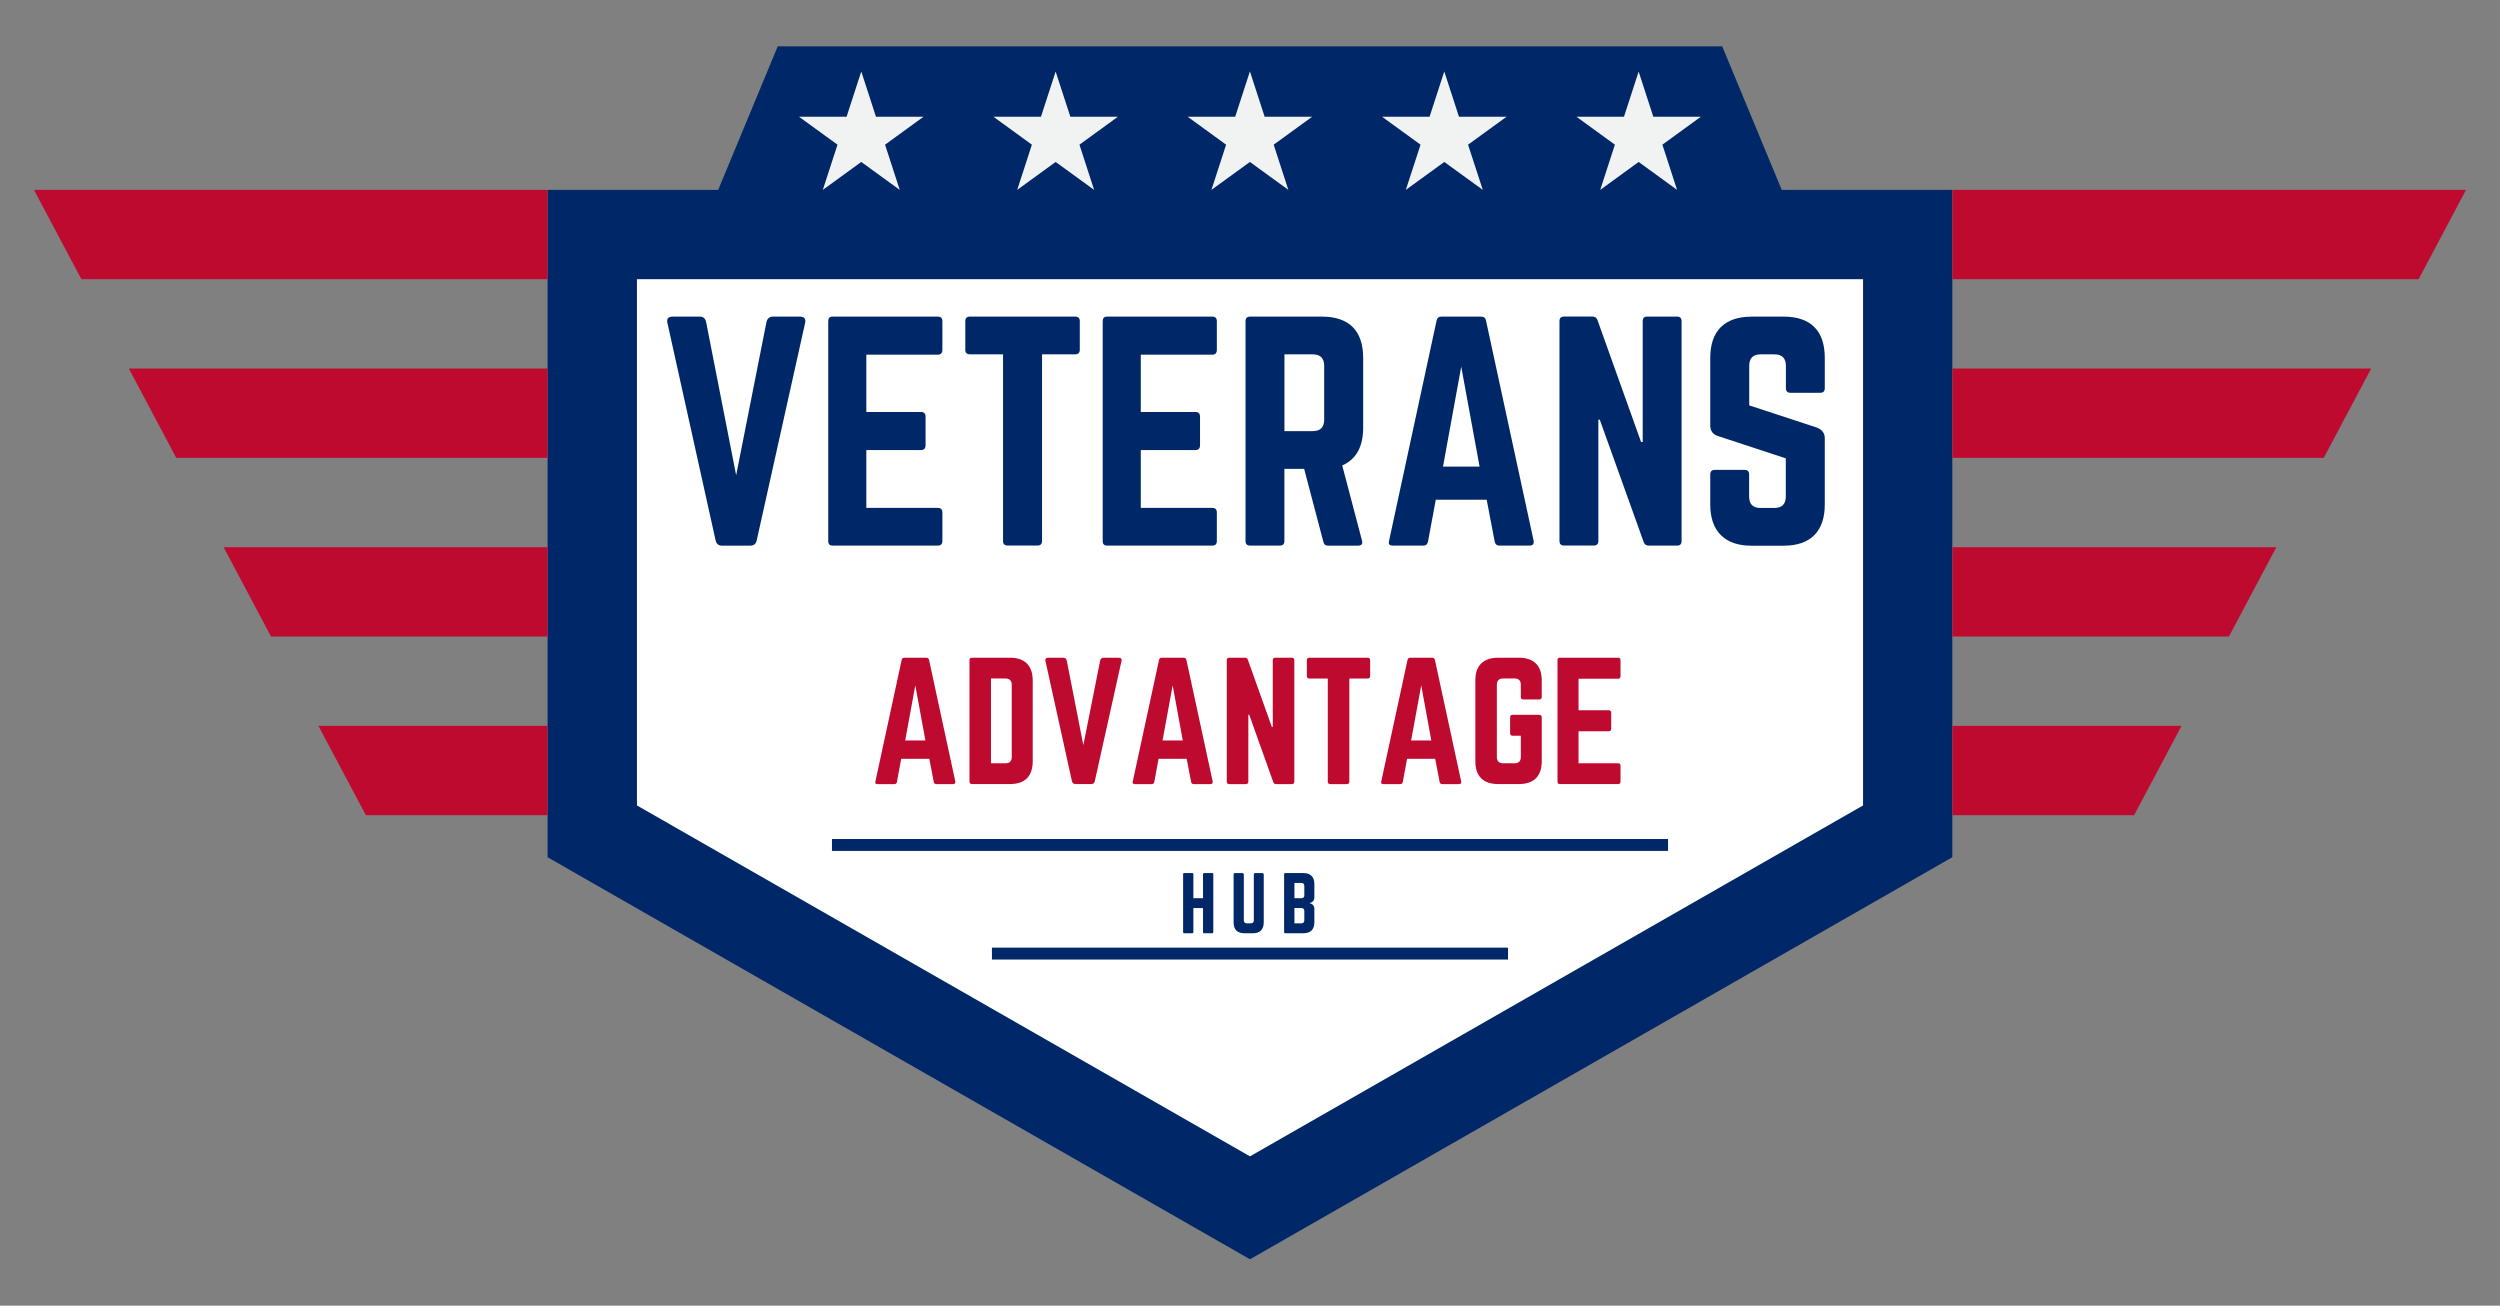
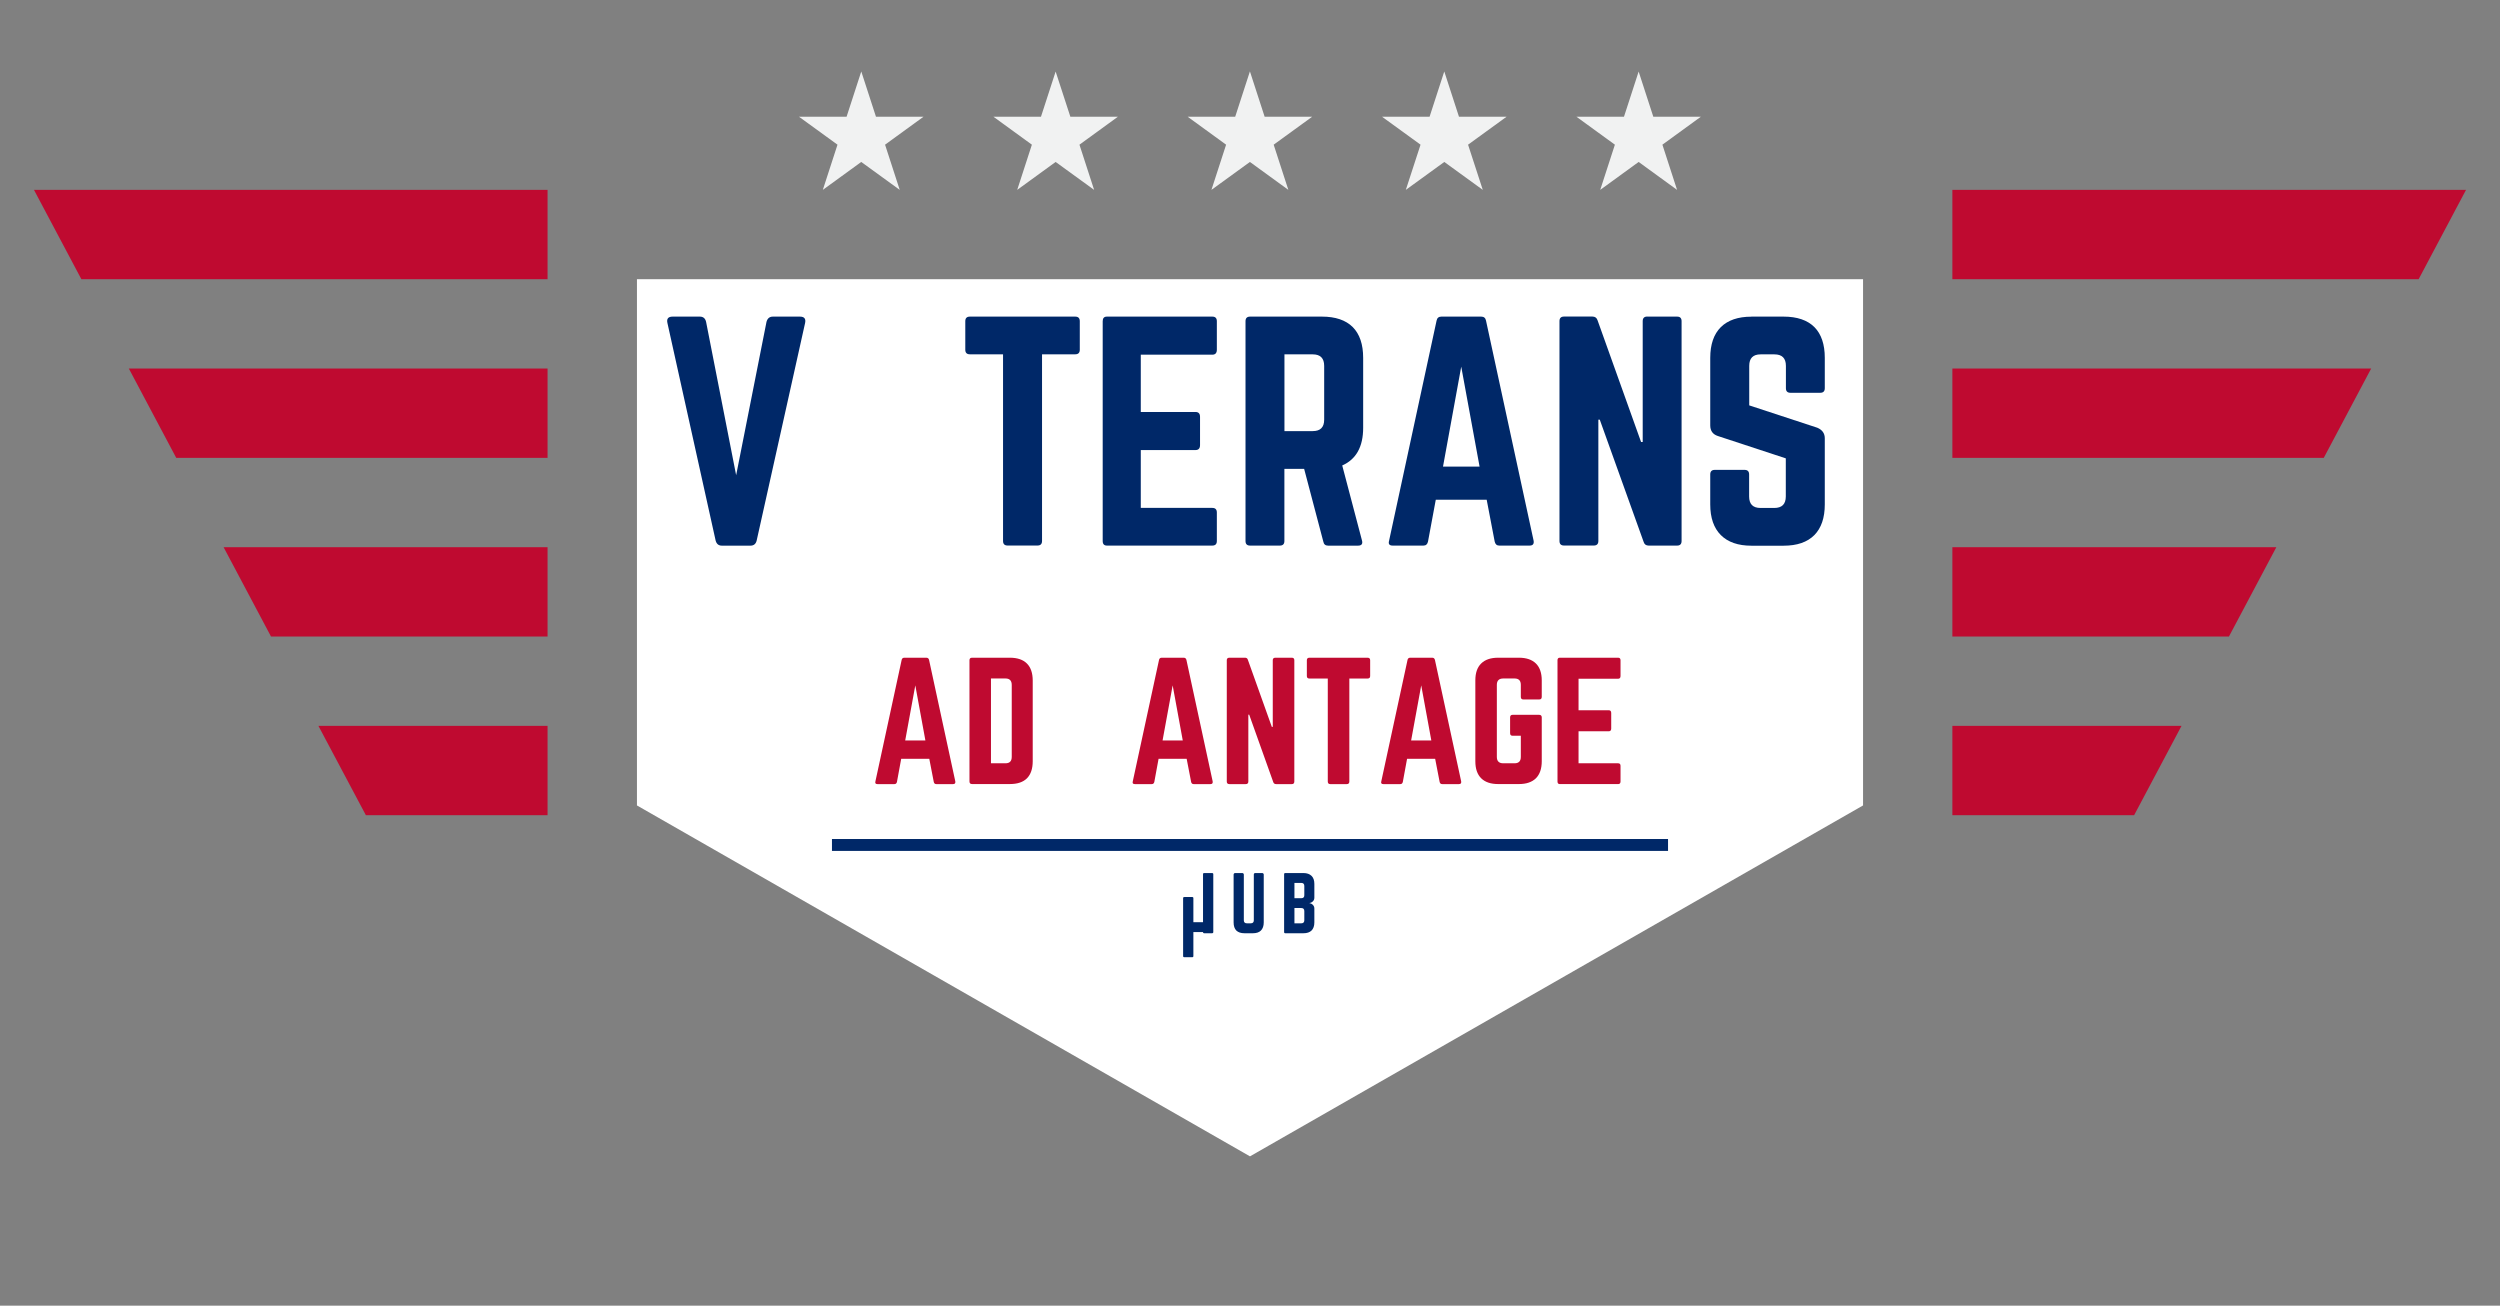
<svg xmlns="http://www.w3.org/2000/svg" id="Layer_1" version="1.1" viewBox="0 0 443.05 231.39">
  <rect x="0" y="0" width="443.05" height="231.39" fill="#808080" stroke="none" />
  <defs>
    <style>
      .st0 {
        fill: none;
      }

      .st1 {
        fill: #f1f2f2;
      }

      .st2 {
        clip-path: url(#clippath-1);
      }

      .st3 {
        fill: #fff;
      }

      .st4 {
        fill: #002868;
      }

      .st5 {
        fill: #bf0a30;
      }

      .st6 {
        clip-path: url(#clippath);
      }
    </style>
    <clipPath id="clippath">
      <rect class="st0" x="345.98" y="33.48" width="91.04" height="16" />
    </clipPath>
    <clipPath id="clippath-1">
      <rect class="st0" x="6.02" y="33.48" width="91.96" height="16" />
    </clipPath>
  </defs>
-   <path class="st4" d="M315.76,33.65l-10.55-25.44h-167.38l-10.55,25.44h-30.24v118.27l124.48,71.25,124.47-71.25V33.65h-30.24Z" />
  <path class="st3" d="M112.88,142.74V49.48h217.29v93.26l-108.65,62.19-108.64-62.19Z" />
  <g class="st6">
    <path class="st5" d="M346,33.65v15.83h82.63l8.4-15.83h-91.03Z" />
  </g>
  <path class="st5" d="M346,65.31v15.83h65.82l8.4-15.83h-74.22Z" />
  <path class="st5" d="M346,96.98v15.83h49.01l8.4-15.83h-57.41Z" />
  <path class="st5" d="M346,128.64v15.83h32.21l8.4-15.83h-40.61Z" />
  <g class="st2">
    <path class="st5" d="M97.04,33.65v15.83H14.42l-8.4-15.83h91.02Z" />
  </g>
  <path class="st5" d="M97.04,65.31v15.83H31.23l-8.4-15.83h74.22Z" />
  <path class="st5" d="M97.04,96.98v15.83h-49.01l-8.4-15.83h57.41Z" />
  <path class="st5" d="M97.04,128.64v15.83h-32.2l-8.41-15.83h40.61Z" />
  <path class="st4" d="M147.44,148.69h148.17v2.11h-148.17v-2.11Z" />
-   <path class="st4" d="M175.79,167.94h91.46v2.11h-91.46v-2.11Z" />
  <path class="st1" d="M152.64,12.68l2.6,8.01h8.42l-6.81,4.95,2.6,8.01-6.82-4.95-6.81,4.95,2.6-8.01-6.82-4.95h8.43l2.6-8.01Z" />
  <path class="st1" d="M187.08,12.68l2.61,8.01h8.42l-6.81,4.95,2.6,8.01-6.82-4.95-6.81,4.95,2.6-8.01-6.81-4.95h8.42l2.6-8.01Z" />
  <path class="st1" d="M221.52,12.68l2.6,8.01h8.42l-6.82,4.95,2.6,8.01-6.81-4.95-6.82,4.95,2.6-8.01-6.81-4.95h8.42l2.6-8.01Z" />
  <path class="st1" d="M255.96,12.68l2.6,8.01h8.43l-6.82,4.95,2.61,8.01-6.82-4.95-6.82,4.95,2.61-8.01-6.82-4.95h8.42l2.6-8.01Z" />
  <path class="st1" d="M290.4,12.68l2.6,8.01h8.42l-6.81,4.95,2.6,8.01-6.81-4.95-6.81,4.95,2.6-8.01-6.81-4.95h8.42l2.6-8.01Z" />
  <path class="st4" d="M136.95,56.11h4.81c.78,0,1.08.38.92,1.13l-8.58,38.54c-.14.61-.51.92-1.1.92h-5.08c-.57,0-.94-.3-1.1-.92l-8.54-38.54c-.17-.75.14-1.13.92-1.13h4.83c.59,0,.96.31,1.1.92l5.33,27.19,5.38-27.19c.17-.61.54-.92,1.13-.92Z" />
-   <path class="st4" d="M167.01,56.92v5.06c0,.58-.27.88-.81.88h-12.67v10.15h9.69c.54,0,.81.29.81.85v5.02c0,.58-.27.88-.81.88h-9.69v10.25h12.67c.54,0,.81.27.81.81v5.06c0,.54-.27.81-.81.81h-18.67c-.5,0-.75-.27-.75-.81v-38.96c0-.54.25-.81.75-.81h18.67c.54,0,.81.27.81.81Z" />
  <path class="st4" d="M171.88,56.11h18.67c.54,0,.81.27.81.81v5.06c0,.54-.27.81-.81.81h-5.88v33.08c0,.54-.27.81-.81.81h-5.29c-.54,0-.81-.27-.81-.81v-33.08h-5.88c-.54,0-.81-.27-.81-.81v-5.06c0-.54.27-.81.81-.81Z" />
  <path class="st4" d="M215.65,56.92v5.06c0,.58-.27.88-.81.88h-12.67v10.15h9.69c.54,0,.81.29.81.85v5.02c0,.58-.27.88-.81.88h-9.69v10.25h12.67c.54,0,.81.27.81.81v5.06c0,.54-.27.81-.81.81h-18.67c-.5,0-.75-.27-.75-.81v-38.96c0-.54.25-.81.75-.81h18.67c.54,0,.81.27.81.81Z" />
  <path class="st4" d="M241.58,63.42v12.38c0,3.38-1.24,5.6-3.71,6.69l3.5,13.29c.17.61-.07.92-.71.92h-5.29c-.47,0-.76-.23-.85-.71l-3.4-12.9h-3.5v12.79c0,.54-.27.81-.81.81h-5.27c-.54,0-.81-.27-.81-.81v-38.96c0-.54.27-.81.81-.81h12.73c2.4,0,4.22.62,5.46,1.85,1.23,1.24,1.85,3.06,1.85,5.46ZM227.63,76.4h5.02c1.34,0,2.02-.67,2.02-2.02v-9.54c0-1.36-.68-2.04-2.02-2.04h-5.02v13.6Z" />
  <path class="st4" d="M271.08,96.69h-5.38c-.43,0-.7-.23-.81-.71l-1.42-7.42h-9.02l-1.38,7.42c-.1.47-.37.71-.81.71h-5.44c-.6,0-.81-.28-.65-.85l8.42-39.02c.09-.47.38-.71.85-.71h7.06c.47,0,.76.24.85.71l8.44,39.02c.09.57-.15.85-.73.85ZM262.21,82.69l-3.25-17.71-3.23,17.71h6.48Z" />
  <path class="st4" d="M291.93,56.11h5.29c.53,0,.79.27.79.81v38.96c0,.54-.27.81-.79.81h-5.04c-.47,0-.77-.22-.9-.67l-7.77-21.65h-.25v21.5c0,.54-.27.81-.81.81h-5.27c-.54,0-.81-.27-.81-.81v-38.96c0-.54.27-.81.81-.81h5.02c.47,0,.78.22.92.67l7.71,21.56h.29v-21.42c0-.54.27-.81.81-.81Z" />
  <path class="st4" d="M310.39,56.11h5.69c2.4,0,4.22.62,5.46,1.85,1.23,1.24,1.85,3.06,1.85,5.46v5.38c0,.54-.27.81-.81.81h-5.27c-.54,0-.81-.27-.81-.81v-3.96c0-1.36-.68-2.04-2.04-2.04h-2.44c-1.35,0-2.02.68-2.02,2.04v7l12.06,3.96c.89.38,1.33,1,1.33,1.88v11.71c0,2.38-.62,4.19-1.85,5.44-1.24,1.25-3.06,1.88-5.46,1.88h-5.69c-2.36,0-4.17-.63-5.42-1.88s-1.88-3.06-1.88-5.44v-5.31c0-.54.27-.81.81-.81h5.27c.54,0,.81.27.81.81v3.9c0,1.36.67,2.04,2.02,2.04h2.44c1.36,0,2.04-.68,2.04-2.04v-6.75l-12.04-3.96c-.91-.3-1.35-.93-1.35-1.88v-11.96c0-2.4.63-4.22,1.88-5.46,1.25-1.23,3.05-1.85,5.42-1.85Z" />
-   <path class="st4" d="M213.2,159.18v-4.25c0-.14.07-.21.21-.21h1.38c.15,0,.23.07.23.21v10.25c0,.14-.08.21-.23.21h-1.38c-.14,0-.21-.07-.21-.21v-4.25h-1.71v4.25c0,.14-.07.21-.21.21h-1.38c-.16,0-.23-.07-.23-.21v-10.25c0-.14.07-.21.23-.21h1.38c.14,0,.21.07.21.21v4.25h1.71Z" />
+   <path class="st4" d="M213.2,159.18v-4.25c0-.14.07-.21.21-.21h1.38c.15,0,.23.07.23.21v10.25c0,.14-.08.21-.23.21h-1.38c-.14,0-.21-.07-.21-.21h-1.71v4.25c0,.14-.07.21-.21.21h-1.38c-.16,0-.23-.07-.23-.21v-10.25c0-.14.07-.21.23-.21h1.38c.14,0,.21.07.21.21v4.25h1.71Z" />
  <path class="st4" d="M222.46,154.72h1.23c.07,0,.13.03.19.08.05.06.08.12.08.19v8.48c0,.63-.17,1.1-.5,1.44-.32.32-.79.48-1.42.48h-1.5c-.63,0-1.1-.16-1.44-.48-.32-.33-.48-.81-.48-1.44v-8.48c0-.07.03-.13.08-.19.05-.05.11-.08.19-.08h1.27c.07,0,.13.03.19.08.05.06.08.12.08.19v8.1c0,.36.18.54.54.54h.69c.36,0,.54-.18.54-.54v-8.1c0-.07.02-.13.06-.19.05-.05.11-.08.19-.08Z" />
  <path class="st4" d="M232.93,156.63v2.46c0,.25-.08.46-.25.63-.16.17-.35.27-.6.31v.04c.25.03.45.14.6.31.17.17.25.38.25.63v2.46c0,.63-.17,1.1-.5,1.44-.33.32-.81.48-1.44.48h-3.21c-.14,0-.21-.07-.21-.21v-10.25c0-.14.07-.21.21-.21h3.21c.63,0,1.1.17,1.44.5.33.32.5.79.5,1.42ZM231.15,158.66v-1.65c0-.36-.18-.54-.54-.54h-1.21v2.71h1.21c.36,0,.54-.17.54-.52ZM231.15,163.09v-1.63c0-.36-.18-.54-.54-.54h-1.21v2.71h1.21c.36,0,.54-.18.54-.54Z" />
  <path class="st5" d="M168.9,138.96h-2.96c-.25,0-.41-.13-.46-.4l-.79-4.08h-4.98l-.75,4.08c-.06.27-.21.4-.46.4h-2.98c-.35,0-.47-.16-.38-.48l4.65-21.52c.05-.26.21-.4.48-.4h3.9c.26,0,.42.14.48.4l4.65,21.52c.05.32-.08.48-.4.48ZM164,131.23l-1.79-9.77-1.79,9.77h3.58Z" />
  <path class="st5" d="M171.81,138.5v-21.5c0-.29.15-.44.46-.44h6.71c1.33,0,2.34.35,3.02,1.04.68.68,1.02,1.69,1.02,3.02v14.29c0,1.32-.34,2.33-1.02,3.02-.68.68-1.69,1.02-3.02,1.02h-6.71c-.31,0-.46-.15-.46-.46ZM175.62,135.27h2.58c.73,0,1.1-.38,1.1-1.13v-12.75c0-.76-.37-1.15-1.1-1.15h-2.58v15.02Z" />
-   <path class="st5" d="M195.58,116.56h2.67c.43,0,.59.2.5.6l-4.73,21.29c-.07.33-.28.5-.63.5h-2.79c-.32,0-.53-.17-.63-.5l-4.69-21.29c-.1-.4.07-.6.5-.6h2.67c.33,0,.53.17.6.5l2.94,15,2.98-15c.08-.33.28-.5.6-.5Z" />
  <path class="st5" d="M214.51,138.96h-2.96c-.25,0-.41-.13-.46-.4l-.79-4.08h-4.98l-.75,4.08c-.06.27-.21.4-.46.4h-2.98c-.35,0-.47-.16-.38-.48l4.65-21.52c.05-.26.21-.4.48-.4h3.9c.26,0,.42.14.48.4l4.65,21.52c.05.32-.08.48-.4.48ZM209.61,131.23l-1.79-9.77-1.79,9.77h3.58Z" />
  <path class="st5" d="M226.02,116.56h2.92c.29,0,.44.15.44.44v21.5c0,.31-.15.46-.44.46h-2.77c-.27,0-.44-.11-.52-.35l-4.27-11.96h-.15v11.85c0,.31-.16.46-.46.46h-2.9c-.31,0-.46-.15-.46-.46v-21.5c0-.29.15-.44.46-.44h2.77c.26,0,.43.12.5.35l4.25,11.9h.17v-11.81c0-.29.15-.44.46-.44Z" />
  <path class="st5" d="M232.07,116.56h10.29c.3,0,.46.15.46.44v2.81c0,.29-.16.44-.46.44h-3.23v18.25c0,.31-.16.46-.46.46h-2.92c-.29,0-.44-.15-.44-.46v-18.25h-3.25c-.31,0-.46-.15-.46-.44v-2.81c0-.29.15-.44.46-.44Z" />
  <path class="st5" d="M258.55,138.96h-2.96c-.25,0-.41-.13-.46-.4l-.79-4.08h-4.98l-.75,4.08c-.06.27-.21.4-.46.4h-2.98c-.35,0-.47-.16-.38-.48l4.65-21.52c.05-.26.21-.4.48-.4h3.9c.26,0,.42.14.48.4l4.65,21.52c.05.32-.08.48-.4.48ZM253.66,131.23l-1.79-9.77-1.79,9.77h3.58Z" />
  <path class="st5" d="M261.46,134.91v-14.33c0-1.32.34-2.32,1.04-3,.69-.68,1.69-1.02,3-1.02h3.69c1.3,0,2.3.34,3,1.02.69.68,1.04,1.68,1.04,3v2.92c0,.31-.16.46-.46.46h-2.79c-.31,0-.46-.15-.46-.46v-2.13c0-.75-.37-1.13-1.1-1.13h-2.02c-.75,0-1.13.38-1.13,1.13v12.77c0,.75.38,1.13,1.13,1.13h2.02c.73,0,1.1-.38,1.1-1.13v-3.75h-1.46c-.29,0-.44-.15-.44-.46v-2.79c0-.3.15-.46.44-.46h4.71c.3,0,.46.16.46.46v7.77c0,1.32-.35,2.33-1.04,3.02-.7.68-1.7,1.02-3,1.02h-3.69c-1.31,0-2.31-.34-3-1.02-.7-.69-1.04-1.7-1.04-3.02Z" />
  <path class="st5" d="M287.19,117v2.81c0,.32-.15.48-.44.48h-7v5.58h5.35c.29,0,.44.16.44.48v2.77c0,.32-.15.48-.44.48h-5.35v5.67h7c.29,0,.44.15.44.44v2.79c0,.31-.15.46-.44.46h-10.31c-.28,0-.42-.15-.42-.46v-21.5c0-.29.14-.44.42-.44h10.31c.29,0,.44.15.44.44Z" />
</svg>